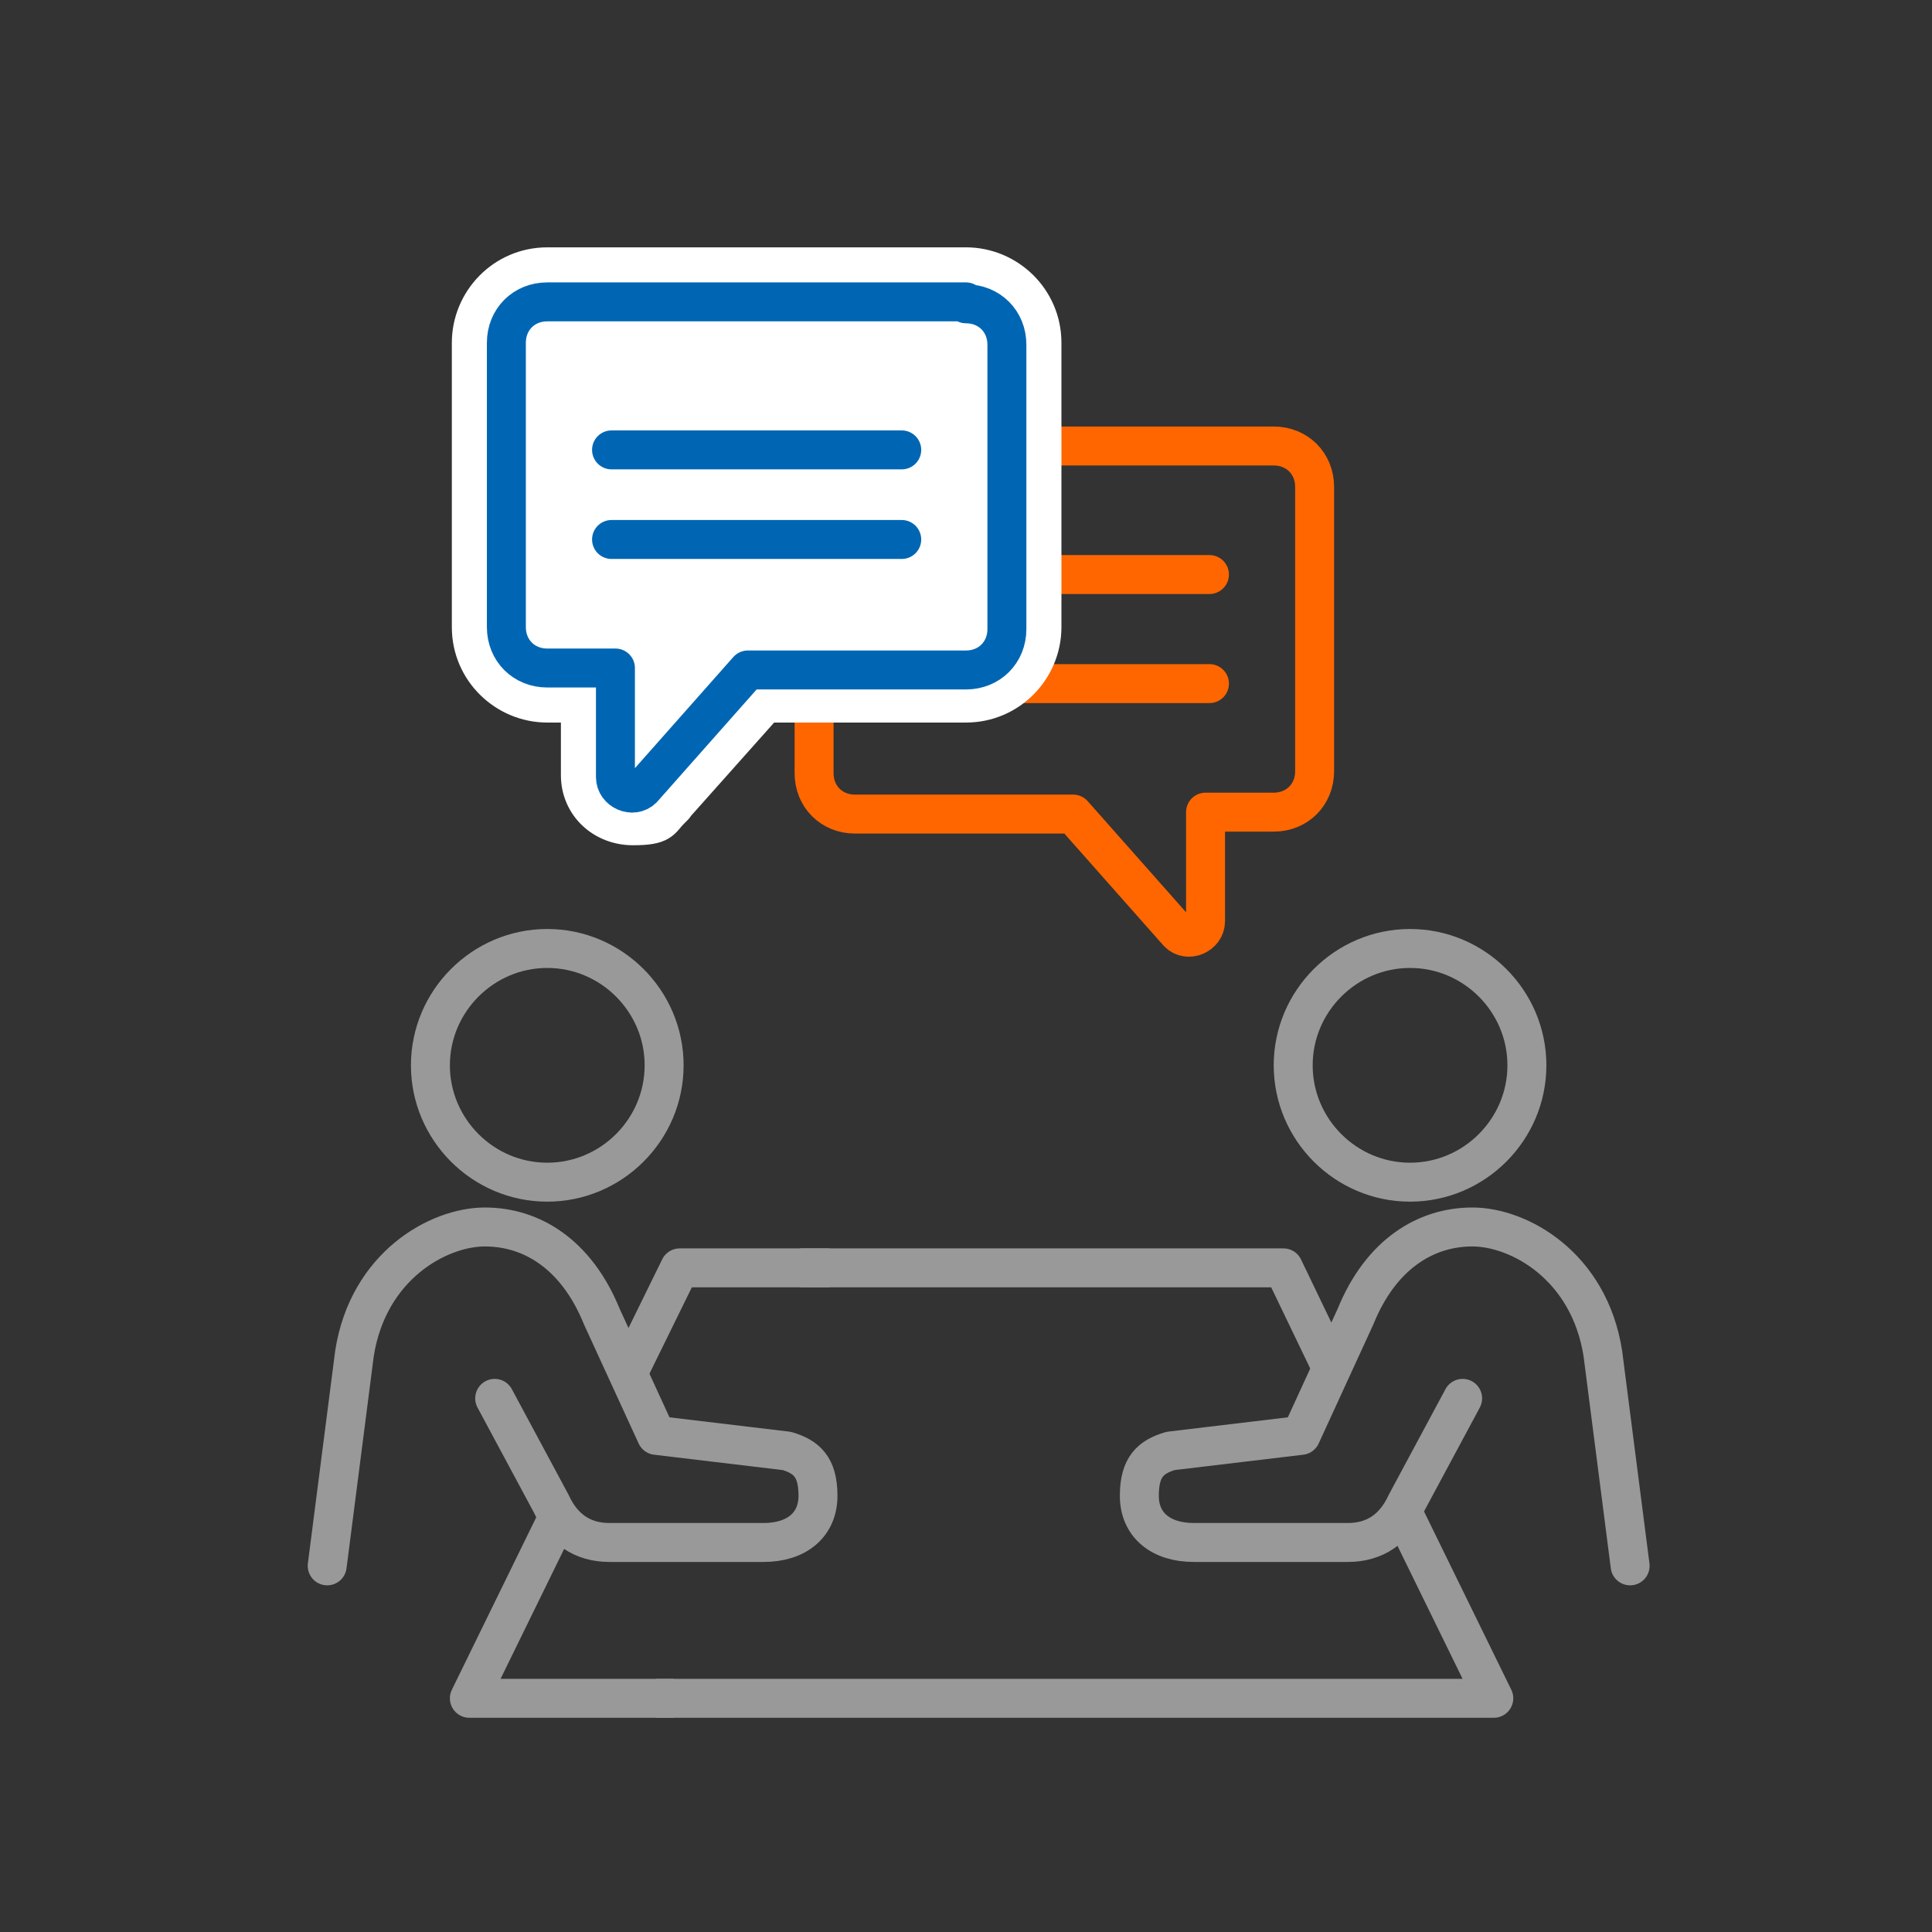
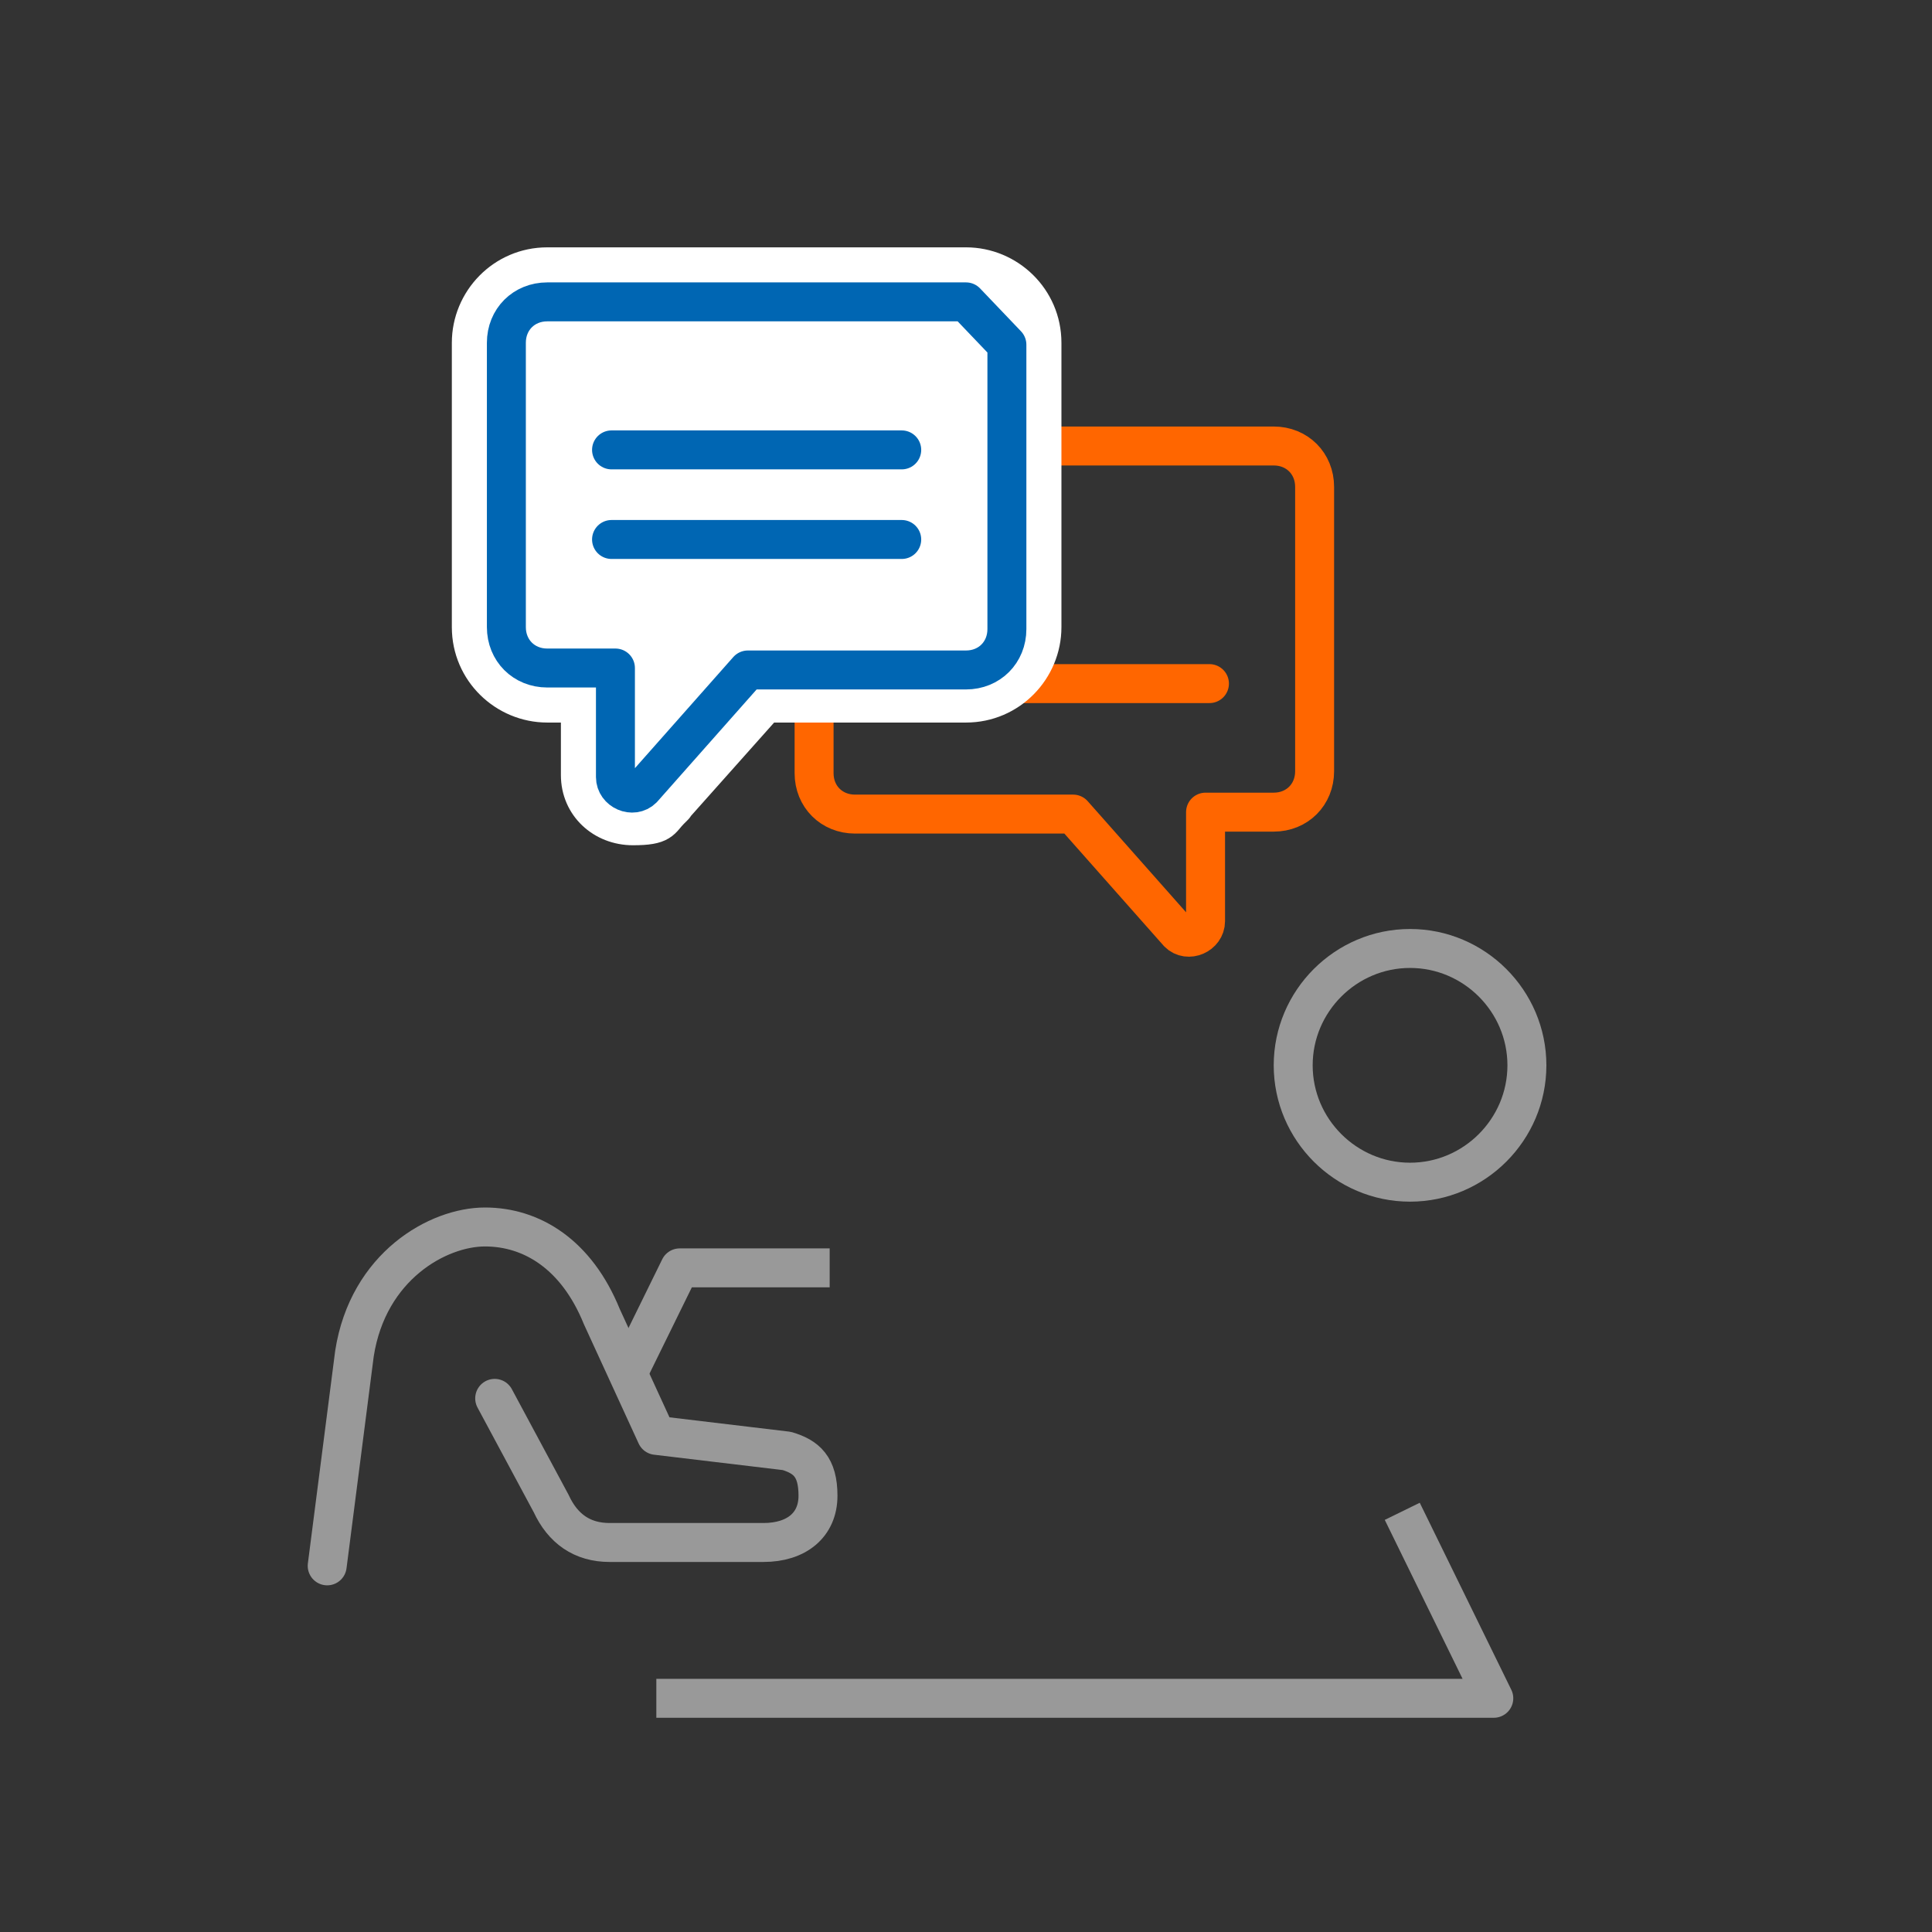
<svg xmlns="http://www.w3.org/2000/svg" id="Ebene_1" version="1.1" viewBox="0 0 99.2 99.2">
  <rect x="0" y="0" width="99.2" height="99.2" fill="#333333" stroke="none" />
  <defs>
    <style>
      .st0, .st1, .st2, .st3, .st4, .st5 {
        stroke-width: 2px;
      }

      .st0, .st1, .st2, .st4 {
        fill: none;
      }

      .st0, .st1, .st2, .st4, .st5 {
        stroke-linejoin: round;
      }

      .st0, .st2, .st4, .st5 {
        stroke-linecap: round;
      }

      .st0, .st5 {
        stroke: #0066b3;
      }

      .st1, .st2 {
        stroke: #999;
      }

      .st3 {
        stroke: #fff;
        stroke-miterlimit: 10;
      }

      .st3, .st6, .st5 {
        fill: #fff;
      }

      .st4 {
        stroke: #f60;
      }
    </style>
  </defs>
  <g>
    <g>
      <g>
-         <line class="st4" x1="47.2" y1="29.5" x2="62.1" y2="29.5" />
        <line class="st4" x1="47.2" y1="35.1" x2="62.1" y2="35.1" />
      </g>
      <path class="st4" d="M43.9,22.9h21.5c1.2,0,2.1.9,2.1,2.1v14.6c0,1.2-.9,2.1-2.1,2.1h-3.5v5.6c0,.7-.9,1.1-1.4.6l-5.4-6.1h-11.2c-1.2,0-2.1-.9-2.1-2.1v-14.6c0-1.2.9-2.1,2.1-2.1Z" />
    </g>
    <g>
      <g>
        <path class="st6" d="M32.5,41.6c-1,0-1.7-.8-1.7-1.7v-4.6h-2.6c-1.7,0-3-1.4-3-3v-14.6c0-1.7,1.4-3,3-3h21.5c1.7,0,3,1.4,3,3v14.6c0,1.7-1.4,3-3,3h-10.8l-5.1,5.8c-.4.4-.8.6-1.3.6Z" />
        <path class="st3" d="M49.6,15.5c1.2,0,2.1.9,2.1,2.1v14.6c0,1.2-.9,2.1-2.1,2.1h-11.2l-5.4,6.1c-.2.2-.4.2-.6.2-.4,0-.8-.3-.8-.8v-5.6h-3.5c-1.2,0-2.1-.9-2.1-2.1v-14.6c0-1.2.9-2.1,2.1-2.1h21.5M49.6,13.7h-21.5c-2.2,0-3.9,1.8-3.9,3.9v14.6c0,2.2,1.8,3.9,3.9,3.9h1.7v3.7c0,1.5,1.2,2.6,2.7,2.6s1.4-.3,1.9-.8,0,0,0,0l4.9-5.5h10.3c2.2,0,3.9-1.8,3.9-3.9v-14.6c0-2.2-1.8-3.9-3.9-3.9h0Z" />
      </g>
-       <path class="st5" d="M49.6,15.5h-21.5c-1.2,0-2.1.9-2.1,2.1v14.6c0,1.2.9,2.1,2.1,2.1h3.5v5.6c0,.7.9,1.1,1.4.6l5.4-6.1h11.2c1.2,0,2.1-.9,2.1-2.1v-14.6c0-1.2-.9-2.1-2.1-2.1Z" />
+       <path class="st5" d="M49.6,15.5h-21.5c-1.2,0-2.1.9-2.1,2.1v14.6c0,1.2.9,2.1,2.1,2.1h3.5v5.6c0,.7.9,1.1,1.4.6l5.4-6.1h11.2c1.2,0,2.1-.9,2.1-2.1v-14.6Z" />
      <g>
        <line class="st0" x1="46.3" y1="23.1" x2="31.4" y2="23.1" />
        <line class="st0" x1="46.3" y1="27.7" x2="31.4" y2="27.7" />
      </g>
    </g>
  </g>
  <g>
-     <path class="st1" d="M28.1,60.7c3.3,0,6-2.7,6-6s-2.7-6-6-6-6,2.7-6,6,2.7,6,6,6Z" />
    <path class="st2" d="M25.4,71.8l2.9,5.4c.6,1.3,1.6,2,3,2h7.9c1.7,0,2.8-.9,2.8-2.4s-.6-2-1.6-2.3l-6.7-.8-2.8-6.1c-1.3-3.2-3.6-4.6-6-4.6s-6,2-6.7,6.5l-1.4,10.9" />
    <polyline class="st1" points="72 77.6 76.7 87.2 33.7 87.2" />
-     <polyline class="st1" points="41.1 65.1 65.9 65.1 68.4 70.3" />
    <polyline class="st1" points="32.2 70.6 34.9 65.1 42.6 65.1" />
-     <polyline class="st1" points="34.6 87.2 24.1 87.2 28.7 77.8" />
    <path class="st1" d="M72.4,60.7c-3.3,0-6-2.7-6-6s2.7-6,6-6,6,2.7,6,6-2.7,6-6,6Z" />
-     <path class="st2" d="M75.1,71.8l-2.9,5.4c-.6,1.3-1.6,2-3,2h-7.9c-1.7,0-2.8-.9-2.8-2.4s.6-2,1.6-2.3l6.7-.8,2.8-6.1c1.3-3.2,3.6-4.6,6-4.6s6,2,6.7,6.5l1.4,10.9" />
  </g>
</svg>